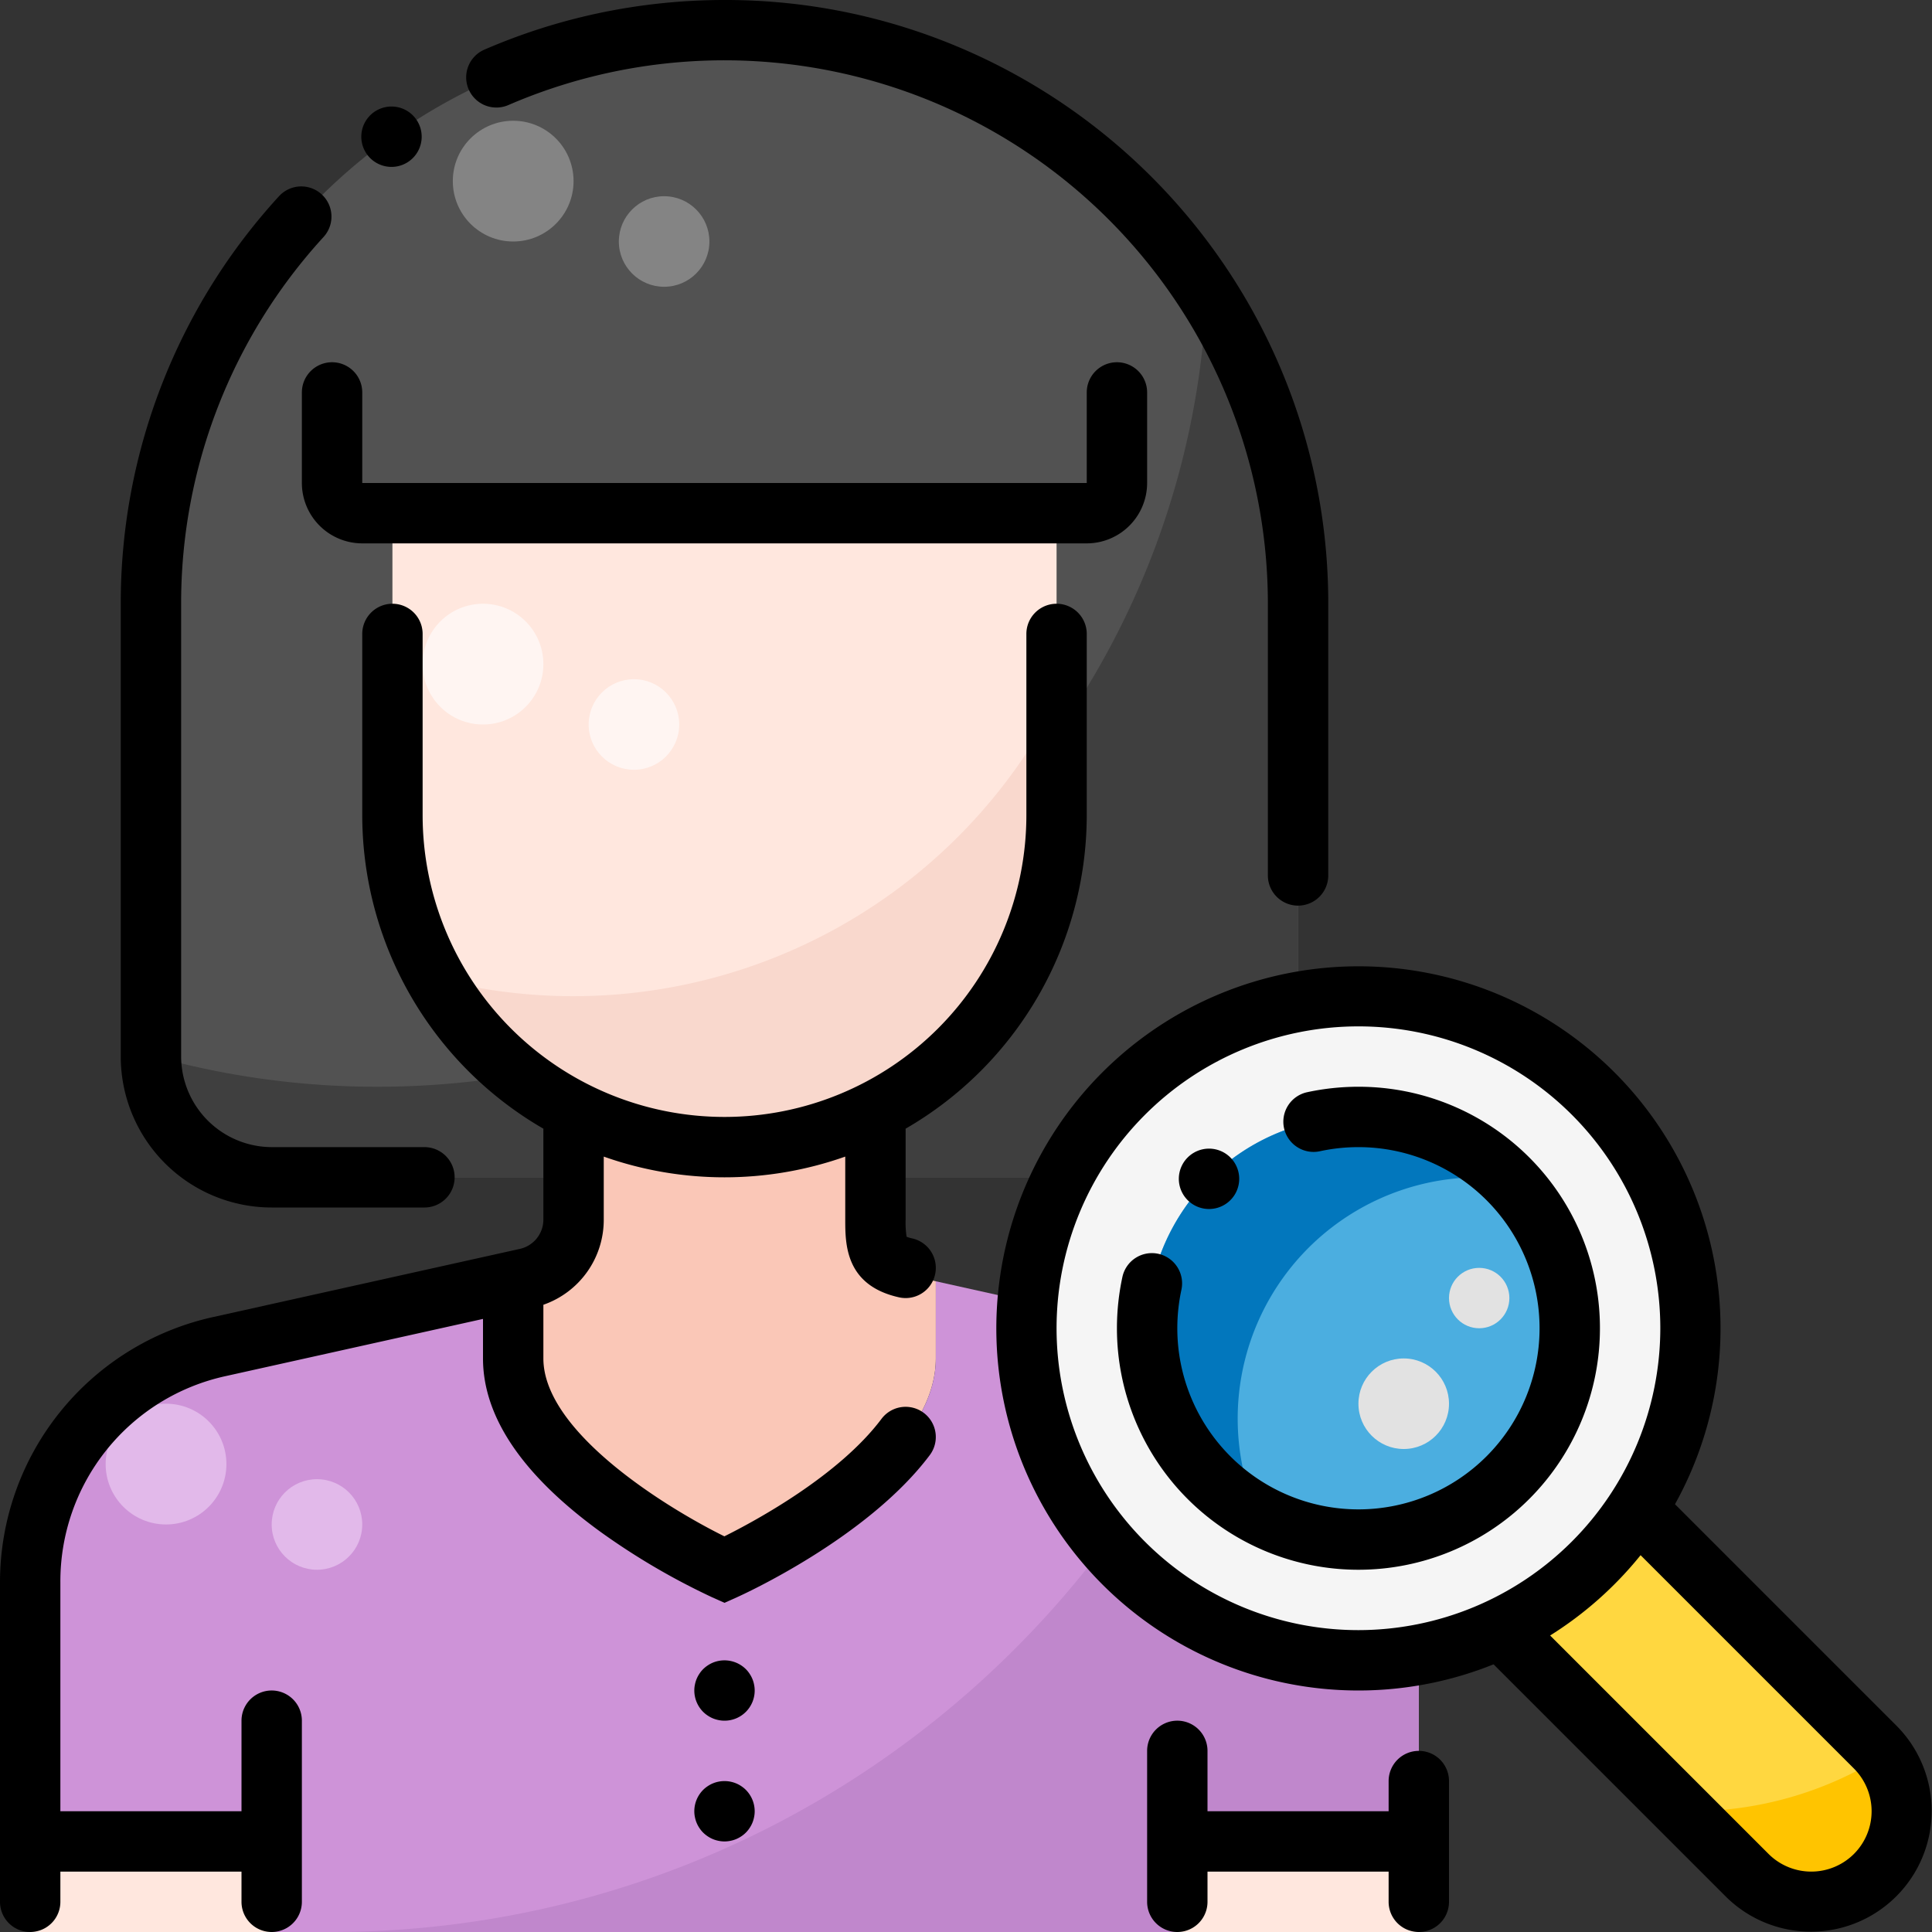
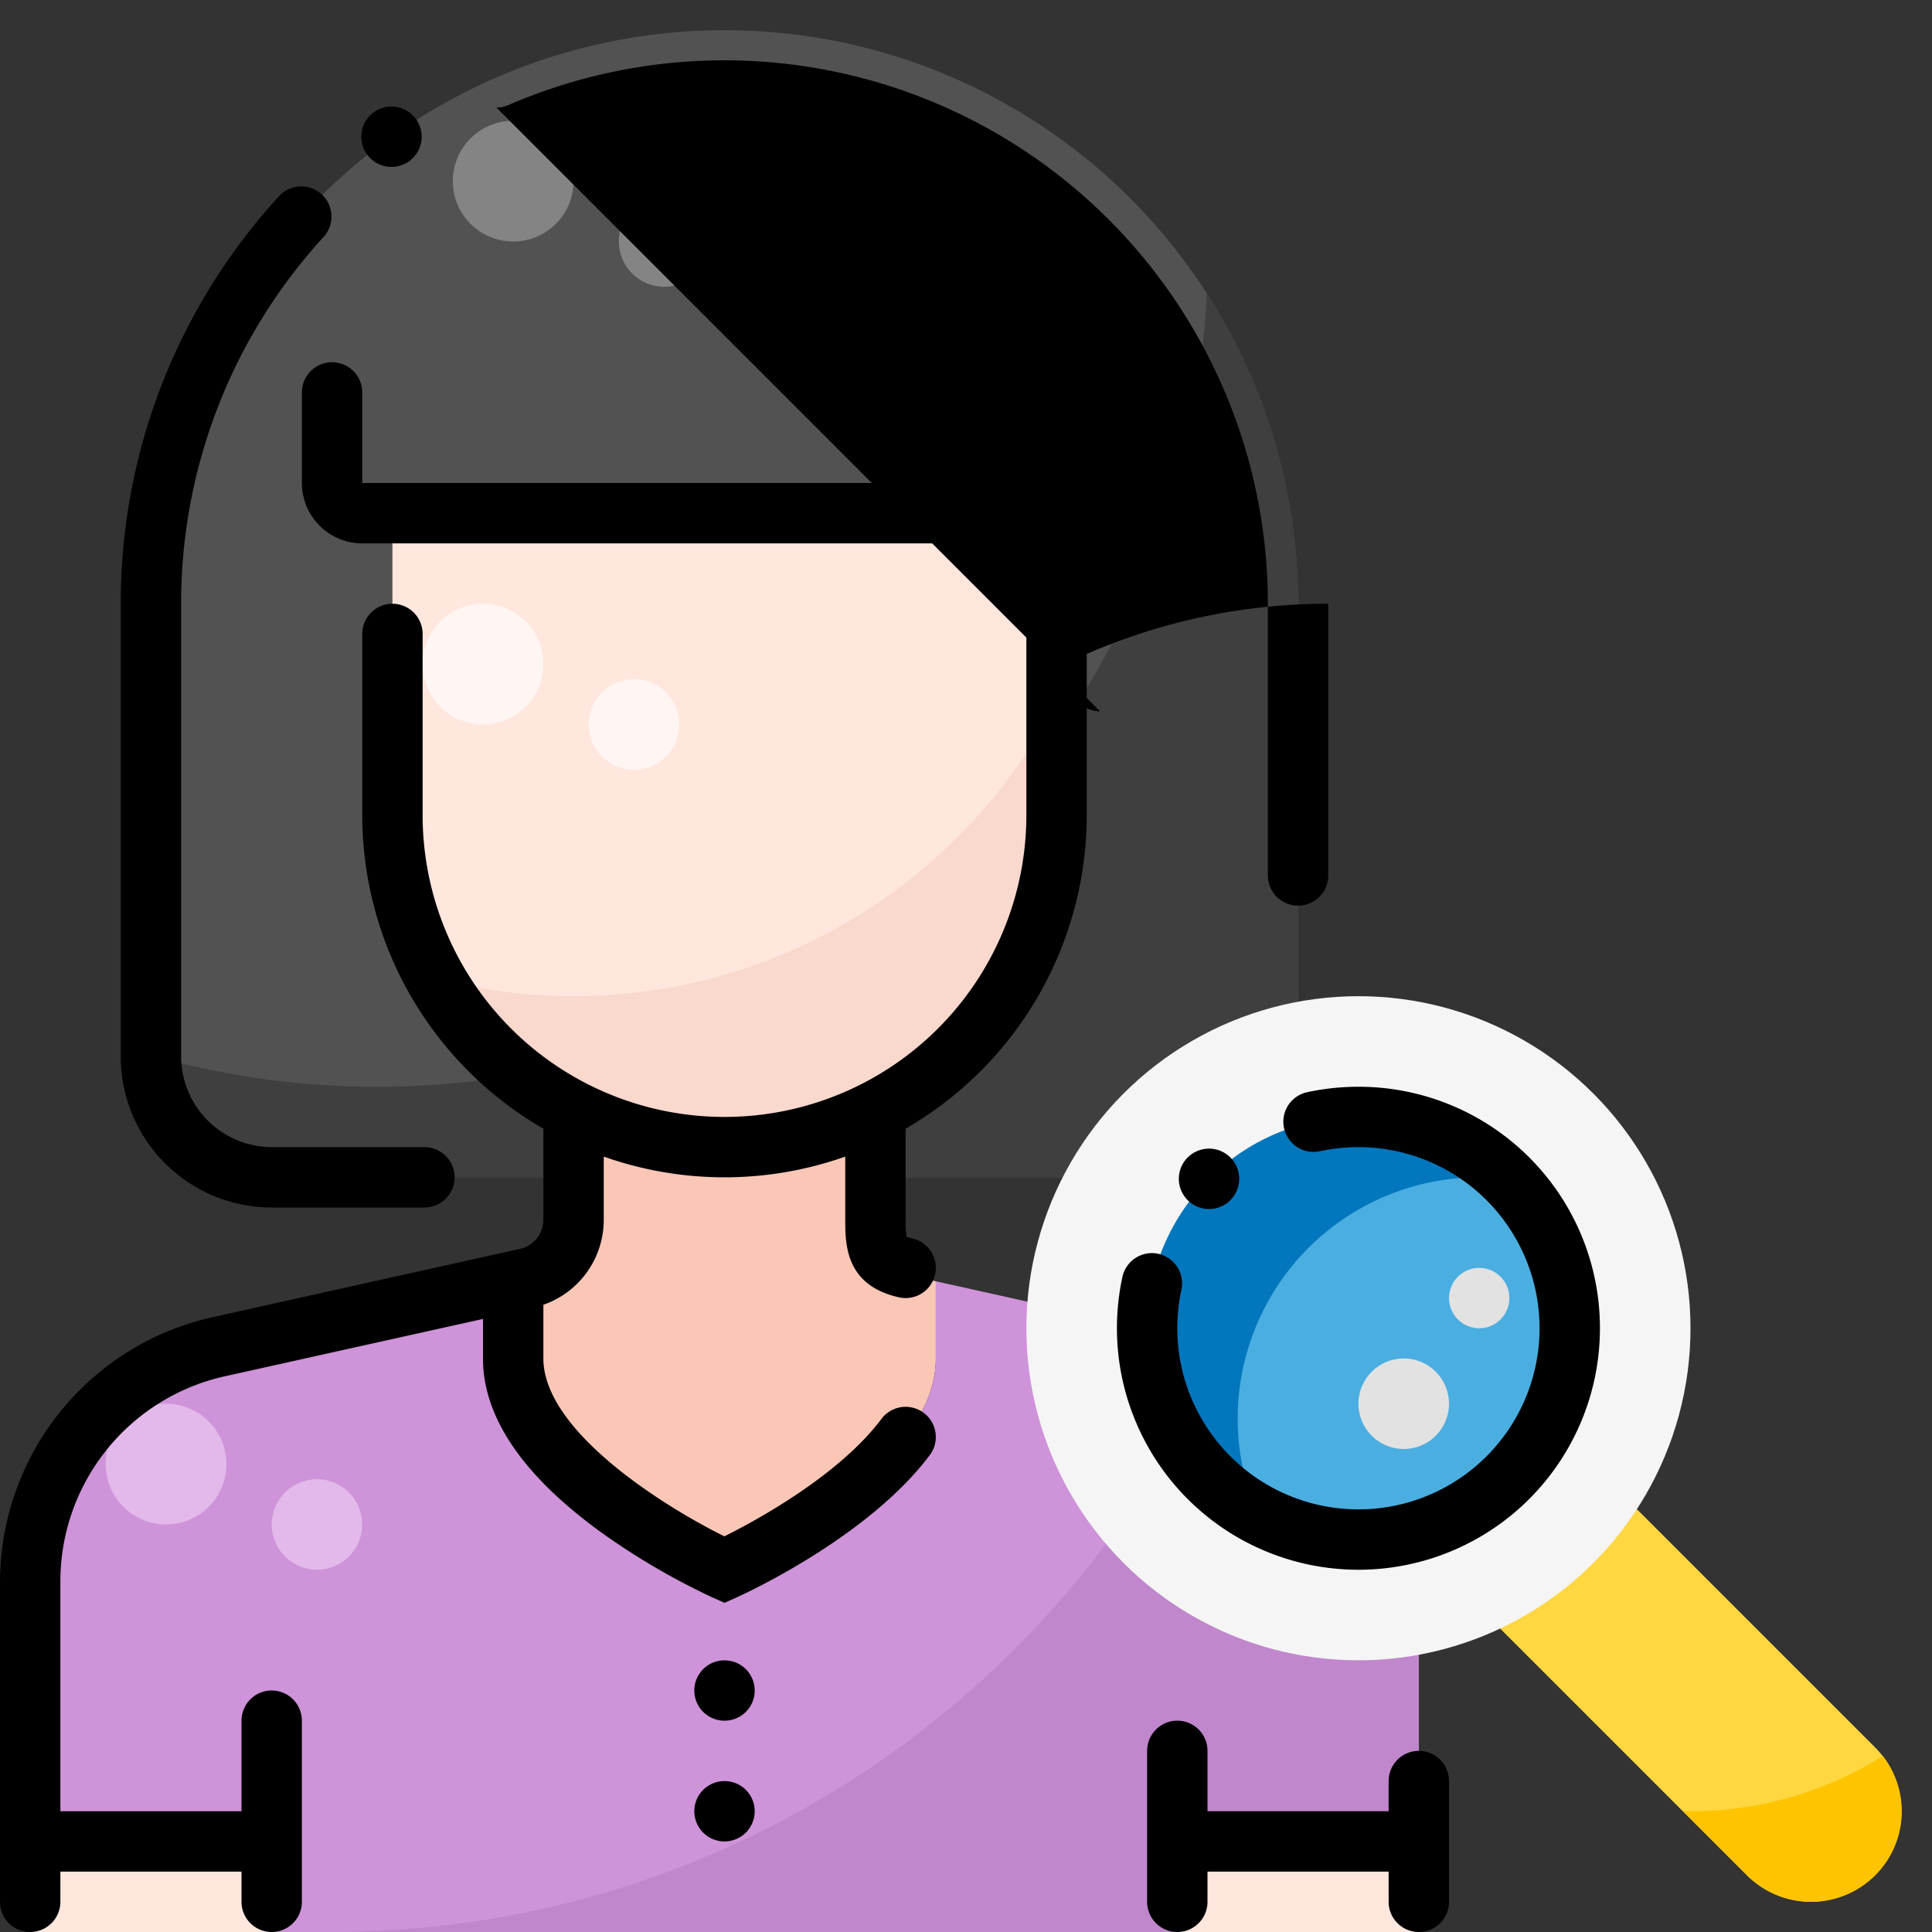
<svg xmlns="http://www.w3.org/2000/svg" height="512" viewBox="0 0 512 512" width="512">
  <rect x="0" y="0" width="512" height="512" fill="#333333" stroke="none" />
  <g id="User_Female_Search" data-name="User Female Search">
    <g id="Filled">
      <path d="m192 8a152 152 0 0 1 152 152v120a32 32 0 0 1 -32 32h-240a32 32 0 0 1 -32-32v-120a152 152 0 0 1 152-152z" fill="#525252" />
      <path d="m100 288a219.988 219.988 0 0 1 -60-8.3v.3a32 32 0 0 0 32 32h240a32 32 0 0 0 32-32v-120a151.286 151.286 0 0 0 -24.223-82.347c-5.054 117.022-101.51 210.347-219.777 210.347z" fill="#3f3f3f" />
      <path d="m192 416s56-25.072 56-56v-20.445l-3.471-.771a16 16 0 0 1 -12.529-15.619v-43.165h-80v43.165a16 16 0 0 1 -12.529 15.619l-3.471.771v20.445c0 30.928 56 56 56 56z" fill="#fac7b7" />
      <path d="m312 488h64v-68.661a64 64 0 0 0 -50.116-62.476l-77.884-17.308v20.445c0 30.928-56 56-56 56s-56-25.072-56-56v-20.445l-77.884 17.308a64 64 0 0 0 -50.116 62.476v68.661h64v24h240z" fill="#ce93d8" />
      <g fill="#ffe7de">
        <path d="m104 136h176a0 0 0 0 1 0 0v80a88 88 0 0 1 -88 88 88 88 0 0 1 -88-88v-80a0 0 0 0 1 0 0z" />
        <path d="m8 488h64v24h-64z" />
        <path d="m376 488h-64v24h64z" />
      </g>
      <path d="m280 186a144.139 144.139 0 0 1 -164.63 73.285 87.967 87.967 0 0 0 76.63 44.715 88 88 0 0 0 88-88z" fill="#f9d8cd" />
      <path d="m376 488v-68.661a64 64 0 0 0 -50.116-62.476l-2.373-.527c-39.076 91.516-129.878 155.664-235.678 155.664h224.167v-24z" fill="#c087cc" />
      <circle cx="136" cy="48" fill="#848484" r="16" />
      <circle cx="176" cy="64" fill="#848484" r="12" />
      <circle cx="44" cy="388" fill="#e2b9ea" r="16" />
      <circle cx="84" cy="404" fill="#e2b9ea" r="12" />
      <circle cx="128" cy="176" fill="#fff5f2" r="16" />
      <circle cx="168" cy="192" fill="#fff5f2" r="12" />
      <path d="m407.917 339.917h48a0 0 0 0 1 0 0v160a24 24 0 0 1 -24 24 24 24 0 0 1 -24-24v-160a0 0 0 0 1 0 0z" fill="#ffd740" transform="matrix(.707 -.707 .707 .707 -178.906 431.917)" />
      <circle cx="360" cy="352" fill="#f5f5f5" r="88" />
      <circle cx="360" cy="352" fill="#4baee0" r="56" />
      <path d="m392 312a63.7 63.7 0 0 1 7.659.466 56 56 0 1 0 -66.476 88.7 63.95 63.95 0 0 1 58.817-89.166z" fill="#0277bd" />
      <path d="m498.982 465.347a95.534 95.534 0 0 1 -50.982 14.653c-.662 0-1.319-.024-1.978-.037l17.008 17.008a24 24 0 0 0 33.941 0 23.989 23.989 0 0 0 2.011-31.624z" fill="#ffc400" />
      <circle cx="372" cy="372" fill="#e2e2e2" r="12" />
      <circle cx="392" cy="344" fill="#e2e2e2" r="8" />
    </g>
    <g id="Outline">
      <path d="m376 464a8 8 0 0 0 -8 8v8h-48v-16a8 8 0 0 0 -16 0v40a8 8 0 0 0 16 0v-8h48v8a8 8 0 0 0 16 0v-32a8 8 0 0 0 -8-8z" />
-       <path d="m131.55 28.5a7.984 7.984 0 0 0 3.18-.66 144.041 144.041 0 0 1 201.27 132.16v72a8 8 0 0 0 16 0v-72a159.447 159.447 0 0 0 -27.33-89.47 160.382 160.382 0 0 0 -70.38-57.95 158.89 158.89 0 0 0 -62.27-12.58h-.03a160.91 160.91 0 0 0 -32.97 3.41 158.993 158.993 0 0 0 -30.66 9.75 8 8 0 0 0 3.19 15.34z" />
+       <path d="m131.55 28.5a7.984 7.984 0 0 0 3.18-.66 144.041 144.041 0 0 1 201.27 132.16v72a8 8 0 0 0 16 0v-72h-.03a160.91 160.91 0 0 0 -32.97 3.41 158.993 158.993 0 0 0 -30.66 9.75 8 8 0 0 0 3.19 15.34z" />
      <path d="m103.75 44.23h.01a8 8 0 1 0 -.02-16 8 8 0 0 0 -6.5 12.65 8.009 8.009 0 0 0 6.51 3.35z" />
      <path d="m72 320h40.48a8 8 0 1 0 0-16h-40.48a24.084 24.084 0 0 1 -24-24v-120a143.68 143.68 0 0 1 37.74-97.19 8 8 0 1 0 -11.8-10.81 159.547 159.547 0 0 0 -41.94 108v120a40.015 40.015 0 0 0 40 40z" />
      <path d="m288 216v-48a8 8 0 0 0 -16 0v48a80 80 0 0 1 -160 0v-48a8 8 0 0 0 -16 0v48a96.056 96.056 0 0 0 48 83.113v24.052a7.953 7.953 0 0 1 -6.265 7.81l-81.354 18.078a72 72 0 0 0 -56.381 70.286v84.661a8 8 0 0 0 16 0v-8h48v8a8 8 0 0 0 16 0v-48a8 8 0 0 0 -16 0v24h-48v-60.661a55.667 55.667 0 0 1 43.852-54.667l68.148-15.144v10.472c0 15.537 10.534 31.04 31.309 46.078a184.52 184.52 0 0 0 29.422 17.222l3.269 1.465 3.269-1.463c1.405-.63 34.6-15.661 51.129-37.68a8 8 0 1 0 -12.8-9.6c-11.307 15.064-33.358 27-41.633 31.122-15.365-7.584-47.965-27.671-47.965-47.144v-14.224a23.824 23.824 0 0 0 16-22.611v-16.656a95.989 95.989 0 0 0 64 0v16.656c0 6.536 0 17.474 14.265 20.645a8 8 0 1 0 3.47-15.62 9.275 9.275 0 0 1 -1.48-.435 25.388 25.388 0 0 1 -.255-4.59v-24.052a96.056 96.056 0 0 0 48-83.113z" />
      <path d="m80 104v24a16.019 16.019 0 0 0 16 16h192a16.019 16.019 0 0 0 16-16v-24a8 8 0 0 0 -16 0v24h-192v-24a8 8 0 0 0 -16 0z" />
      <path d="m199.39 444.94a7.959 7.959 0 0 0 -.74-1.38 7.766 7.766 0 0 0 -.99-1.22 8.075 8.075 0 0 0 -7.22-2.18 7.85 7.85 0 0 0 -1.5.45 7.959 7.959 0 0 0 -1.38.74 8.375 8.375 0 0 0 -1.22.99 7.766 7.766 0 0 0 -.99 1.22 7.959 7.959 0 0 0 -.74 1.38 7.85 7.85 0 0 0 -.45 1.5 7.443 7.443 0 0 0 -.16 1.56 8.05 8.05 0 0 0 2.34 5.66 7.766 7.766 0 0 0 1.22.99 7.959 7.959 0 0 0 1.38.74 7.85 7.85 0 0 0 1.5.45 7.443 7.443 0 0 0 1.56.16 7.989 7.989 0 0 0 8-8 7.443 7.443 0 0 0 -.16-1.56 7.85 7.85 0 0 0 -.45-1.5z" />
      <path d="m196.44 473.35a7.959 7.959 0 0 0 -1.38-.74 8.077 8.077 0 0 0 -6.12 0 7.959 7.959 0 0 0 -1.38.74 7.766 7.766 0 0 0 -1.22.99 8.05 8.05 0 0 0 -2.34 5.66 7.443 7.443 0 0 0 .16 1.56 7.85 7.85 0 0 0 .45 1.5 7.959 7.959 0 0 0 .74 1.38 7.766 7.766 0 0 0 .99 1.22 8.375 8.375 0 0 0 1.22.99 7.959 7.959 0 0 0 1.38.74 7.85 7.85 0 0 0 1.5.45 7.685 7.685 0 0 0 3.12 0 7.85 7.85 0 0 0 1.5-.45 7.959 7.959 0 0 0 1.38-.74 7.589 7.589 0 0 0 2.21-2.21 7.959 7.959 0 0 0 .74-1.38 7.85 7.85 0 0 0 .45-1.5 7.443 7.443 0 0 0 .16-1.56 8.05 8.05 0 0 0 -2.34-5.66 7.766 7.766 0 0 0 -1.22-.99z" />
-       <path d="m502.627 457.373-58.74-58.741a95.96 95.96 0 1 0 -48.075 42.434l61.561 61.562a32 32 0 0 0 45.254-45.255zm-142.627-25.373a80 80 0 1 1 80-80 80.091 80.091 0 0 1 -80 80zm131.314 59.313a16.019 16.019 0 0 1 -22.628 0l-57.886-57.89a96.752 96.752 0 0 0 23.972-21.283l56.546 56.546a16.018 16.018 0 0 1 -.004 22.627z" />
      <path d="m320.4 320.4a8 8 0 1 0 -5.65-13.66l-.09.09a8 8 0 0 0 5.74 13.57z" />
      <path d="m424 352a63.95 63.95 0 0 0 -64-64 64.432 64.432 0 0 0 -13.6 1.45 8 8 0 0 0 -6.12 9.51 8.03 8.03 0 0 0 7.81 6.31 8.114 8.114 0 0 0 1.7-.18 48.367 48.367 0 0 1 10.21-1.09 48 48 0 1 1 -48 48 48.437 48.437 0 0 1 1.09-10.21 8.028 8.028 0 0 0 -6.13-9.52 8 8 0 0 0 -9.51 6.13 64.572 64.572 0 0 0 -1.45 13.6 64 64 0 1 0 128 0z" />
    </g>
  </g>
</svg>